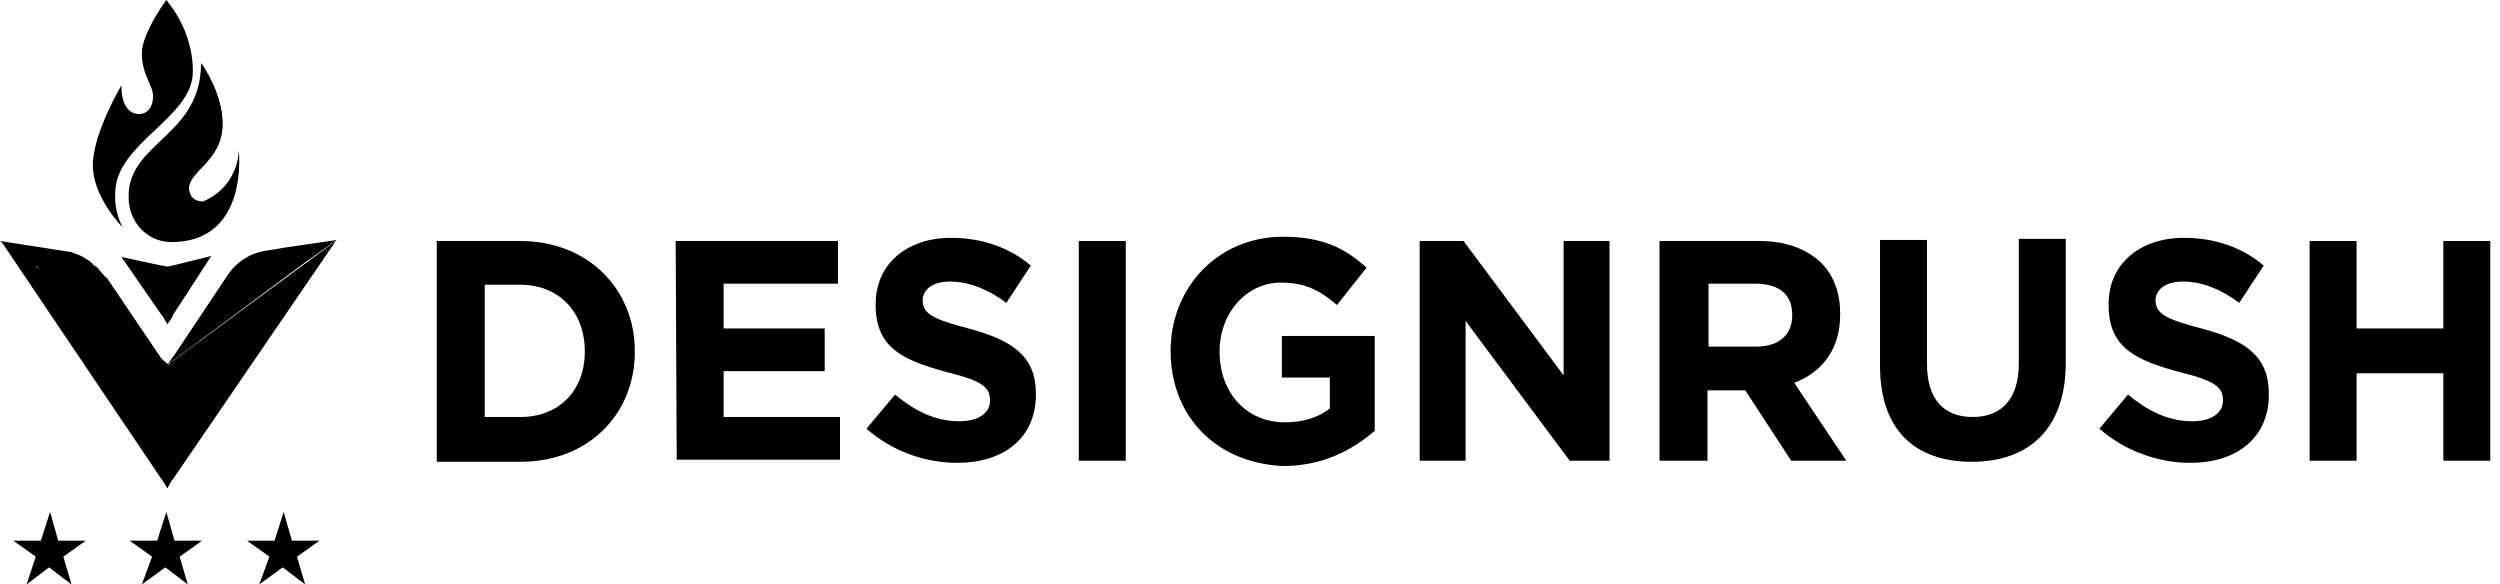
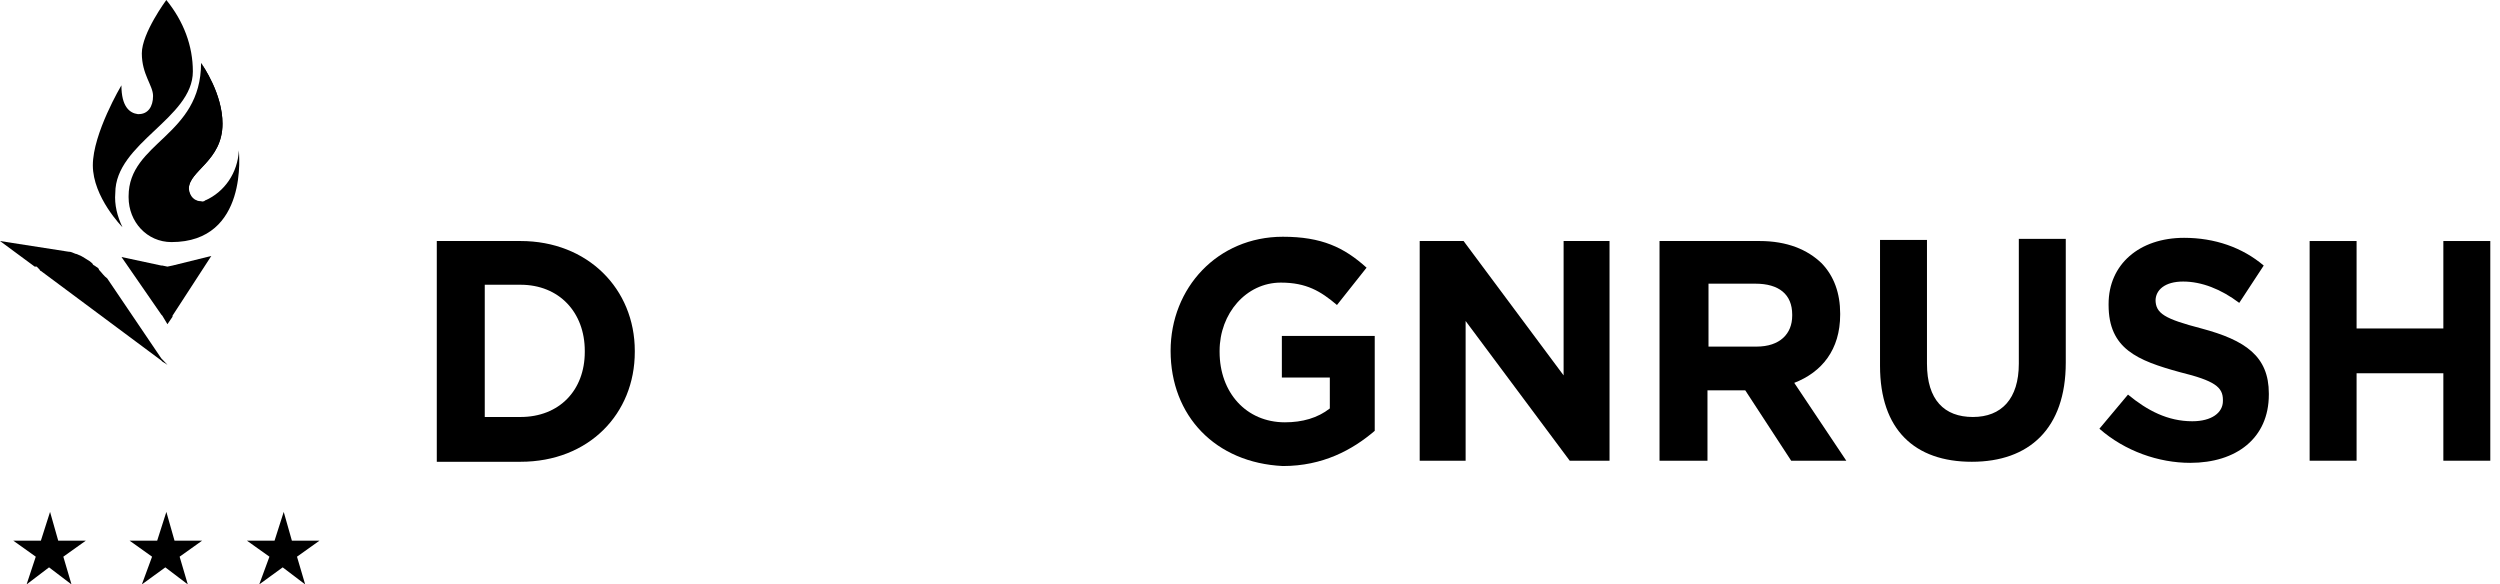
<svg xmlns="http://www.w3.org/2000/svg" width="770" height="180" viewBox="0 0 770 180" fill="none">
  <g clip-path="url(#clip0_15962_17966)">
    <path d="M134.531 74.234H160.309C181.056 74.234 195.516 89.015 195.516 108.067V108.395C195.516 127.446 181.37 142.227 160.309 142.227H134.531V74.234ZM160.309 128.432C172.254 128.432 180.113 120.22 180.113 108.395V108.067C180.113 96.242 172.254 87.702 160.309 87.702H149.306V128.432H160.309Z" fill="black" />
-     <path d="M208.109 74.234H258.091V87.373H222.884V101.169H254.005V114.308H222.884V128.432H258.72V141.57H208.424L208.109 74.234Z" fill="black" />
-     <path d="M266.875 132.046L275.677 121.535C281.649 126.462 287.936 129.747 295.481 129.747C301.454 129.747 304.912 127.119 304.912 123.506V123.177C304.912 119.236 302.397 117.265 291.709 114.637C278.506 111.024 269.704 107.411 269.704 93.944V93.615C269.704 81.462 279.135 73.25 292.966 73.25C302.397 73.25 310.884 76.206 317.486 81.79L309.942 93.287C304.283 89.016 298.31 86.717 292.652 86.717C286.993 86.717 284.165 89.345 284.165 92.629V92.301C284.165 96.571 286.994 98.213 298.311 101.17C311.828 104.783 319.058 109.71 319.058 121.207V121.535C319.058 135.002 308.999 142.557 294.853 142.557C284.793 142.557 274.734 138.944 266.875 132.046Z" fill="black" />
-     <path d="M332.266 74.234H346.726V141.899H332.266V74.234Z" fill="black" />
+     <path d="M332.266 74.234V141.899H332.266V74.234Z" fill="black" />
    <path d="M360.547 108.064C360.547 88.684 375.007 72.918 395.126 72.918C407.071 72.918 413.987 76.203 420.903 82.444L411.786 93.94C406.757 89.67 402.356 87.043 394.497 87.043C383.809 87.043 375.636 96.568 375.636 108.064V108.393C375.636 120.874 383.809 130.072 395.754 130.072C401.098 130.072 405.814 128.758 409.586 125.802V116.276H394.811V103.466H423.417V132.699C416.502 138.612 407.385 143.539 395.126 143.539C374.378 142.553 360.547 128.101 360.547 108.064Z" fill="black" />
    <path d="M437.266 74.234H450.783L481.59 115.621V74.234H495.736V141.899H483.476L451.412 98.87V141.899H437.266V74.234Z" fill="black" />
    <path d="M511.758 74.234H541.938C550.423 74.234 556.713 76.862 561.113 81.132C564.883 85.074 566.773 90.329 566.773 96.57V96.899C566.773 107.738 561.113 114.636 552.628 117.921L568.658 141.899H551.683L537.538 120.22H537.223H525.903V141.899H511.133V74.234H511.758ZM540.993 106.753C548.223 106.753 551.998 102.811 551.998 97.227V96.899C551.998 90.658 547.908 87.373 540.678 87.373H526.218V106.753H540.993Z" fill="black" />
    <path d="M579.047 112.666V73.907H593.507V112.009C593.507 123.177 598.847 128.432 607.652 128.432C616.452 128.432 621.797 122.848 621.797 112.009V73.578H636.257V111.681C636.257 132.046 624.942 142.228 607.337 142.228C589.732 142.228 579.047 132.374 579.047 112.666Z" fill="black" />
    <path d="M646.617 132.046L655.422 121.535C661.392 126.462 667.682 129.747 675.222 129.747C681.197 129.747 684.657 127.119 684.657 123.506V123.177C684.657 119.236 682.142 117.265 671.452 114.637C658.247 111.024 649.447 107.411 649.447 93.944V93.615C649.447 81.462 658.877 73.25 672.707 73.25C682.142 73.25 690.627 76.206 697.227 81.79L689.687 93.287C684.027 89.016 678.052 86.717 672.397 86.717C666.737 86.717 663.907 89.345 663.907 92.629V92.301C663.907 96.571 666.737 98.213 678.052 101.17C691.572 104.783 698.802 109.71 698.802 121.207V121.535C698.802 135.002 688.742 142.557 674.597 142.557C664.852 142.557 654.477 138.944 646.617 132.046Z" fill="black" />
    <path d="M711.367 74.234H725.827V101.169H752.552V74.234H767.012V141.899H752.552V114.965H725.827V141.899H711.367V74.234Z" fill="black" />
    <path d="M51.554 112.337C51.239 112.008 51.239 112.337 51.554 112.337L49.982 111.351L49.668 111.023L12.574 83.432C12.574 83.432 12.26 83.432 12.26 83.103L11.631 82.446L11.317 82.118H10.688L0 74.234L21.062 77.519C22.005 77.519 22.319 77.848 23.262 78.176C23.576 78.176 24.205 78.504 24.205 78.504C25.148 78.833 25.463 79.161 26.091 79.49C26.72 79.818 27.035 80.147 27.663 80.475C27.978 80.804 28.606 81.132 28.606 81.461C28.921 81.789 29.235 81.789 29.549 82.118C30.178 82.446 30.492 82.775 30.492 83.103C31.435 84.088 32.064 85.074 33.007 85.731L49.668 110.366L49.982 110.694L51.554 112.337Z" fill="black" />
-     <path d="M51.552 150.439L49.98 147.811L49.666 147.483L0.312 74.234L11.001 82.118L12.887 83.432L49.98 111.023H50.294L51.552 112.008C51.552 112.008 51.867 112.008 51.867 112.337L53.438 111.023L103.42 74.234L53.124 147.811L52.809 148.14L51.552 150.439Z" fill="black" />
    <path d="M51.568 99.854L49.996 97.226L49.682 96.897L37.422 79.16L49.682 81.788H49.996L51.568 82.117L53.139 81.788L65.085 78.832L53.139 97.226V97.555L51.568 99.854Z" fill="black" />
-     <path d="M103.745 73.906L88.028 76.206L82.055 77.191C77.34 77.848 72.939 80.476 70.109 84.746L53.449 109.709L53.135 110.038L51.562 112.337L53.449 110.366L53.763 110.038L51.562 112.337L94 80.804L103.745 73.906Z" fill="black" />
    <path d="M59.401 22.007C59.401 36.46 35.51 44.015 35.51 59.453C35.195 63.066 36.138 66.679 37.71 69.964C37.71 69.964 28.594 60.767 28.594 50.913C28.594 41.059 37.396 26.277 37.396 26.277C37.396 32.847 39.91 34.818 42.425 35.146H42.74C45.569 35.146 47.141 32.847 47.141 29.562C47.141 26.277 43.683 22.993 43.683 16.424C43.683 10.182 51.227 0 51.227 0C56.572 6.569 59.401 14.124 59.401 22.007Z" fill="black" />
    <path d="M52.812 74.561C45.268 74.561 39.609 68.32 39.609 60.766V60.438C39.609 43.686 61.928 42.043 61.928 19.379C62.557 20.364 68.53 28.904 68.53 38.102C68.53 49.598 58.156 52.554 58.156 58.138C58.156 60.438 59.099 62.08 62.243 62.08C62.557 62.08 62.871 62.08 63.186 61.752C69.159 59.123 73.245 53.211 73.559 46.313C73.559 46.642 76.703 74.561 52.812 74.561Z" fill="black" />
    <path d="M62.558 62.08C62.873 62.08 63.187 62.08 63.501 61.752C60.358 62.737 48.727 65.693 48.727 57.153C48.727 46.642 66.016 44.343 66.016 35.474C66.016 29.89 64.759 24.306 61.93 19.379C62.558 20.364 68.531 28.904 68.531 38.102C68.531 49.598 58.157 52.554 58.157 58.139C58.472 60.438 59.729 62.08 62.558 62.08Z" fill="black" />
-     <path d="M53.126 27.92C53.126 36.132 43.066 35.475 42.438 35.146H43.381C46.21 35.146 47.782 32.847 47.782 29.562C47.782 26.277 44.324 22.993 44.324 16.424C44.324 10.182 51.868 0 51.868 0C49.353 4.27 48.096 8.869 47.782 13.467C47.782 21.022 53.126 21.679 53.126 27.92Z" fill="black" />
    <path d="M46.838 171.46L39.922 166.533H48.409L51.239 157.664L53.754 166.533H62.241L55.325 171.46L57.84 180L50.924 174.745L43.694 180L46.838 171.46Z" fill="black" />
    <path d="M82.986 171.46L76.07 166.533H84.558L87.387 157.664L89.902 166.533H98.39L91.474 171.46L93.989 180L87.073 174.745L79.843 180L82.986 171.46Z" fill="black" />
    <path d="M11.017 171.46L4.102 166.533H12.589L15.418 157.664L17.933 166.533H26.421L19.505 171.46L22.02 180L15.104 174.745L8.188 180L11.017 171.46Z" fill="black" />
  </g>
  <defs>
    <clipPath id="clip0_15962_17966">
      <rect width="770" height="180" fill="white" />
    </clipPath>
  </defs>
</svg>